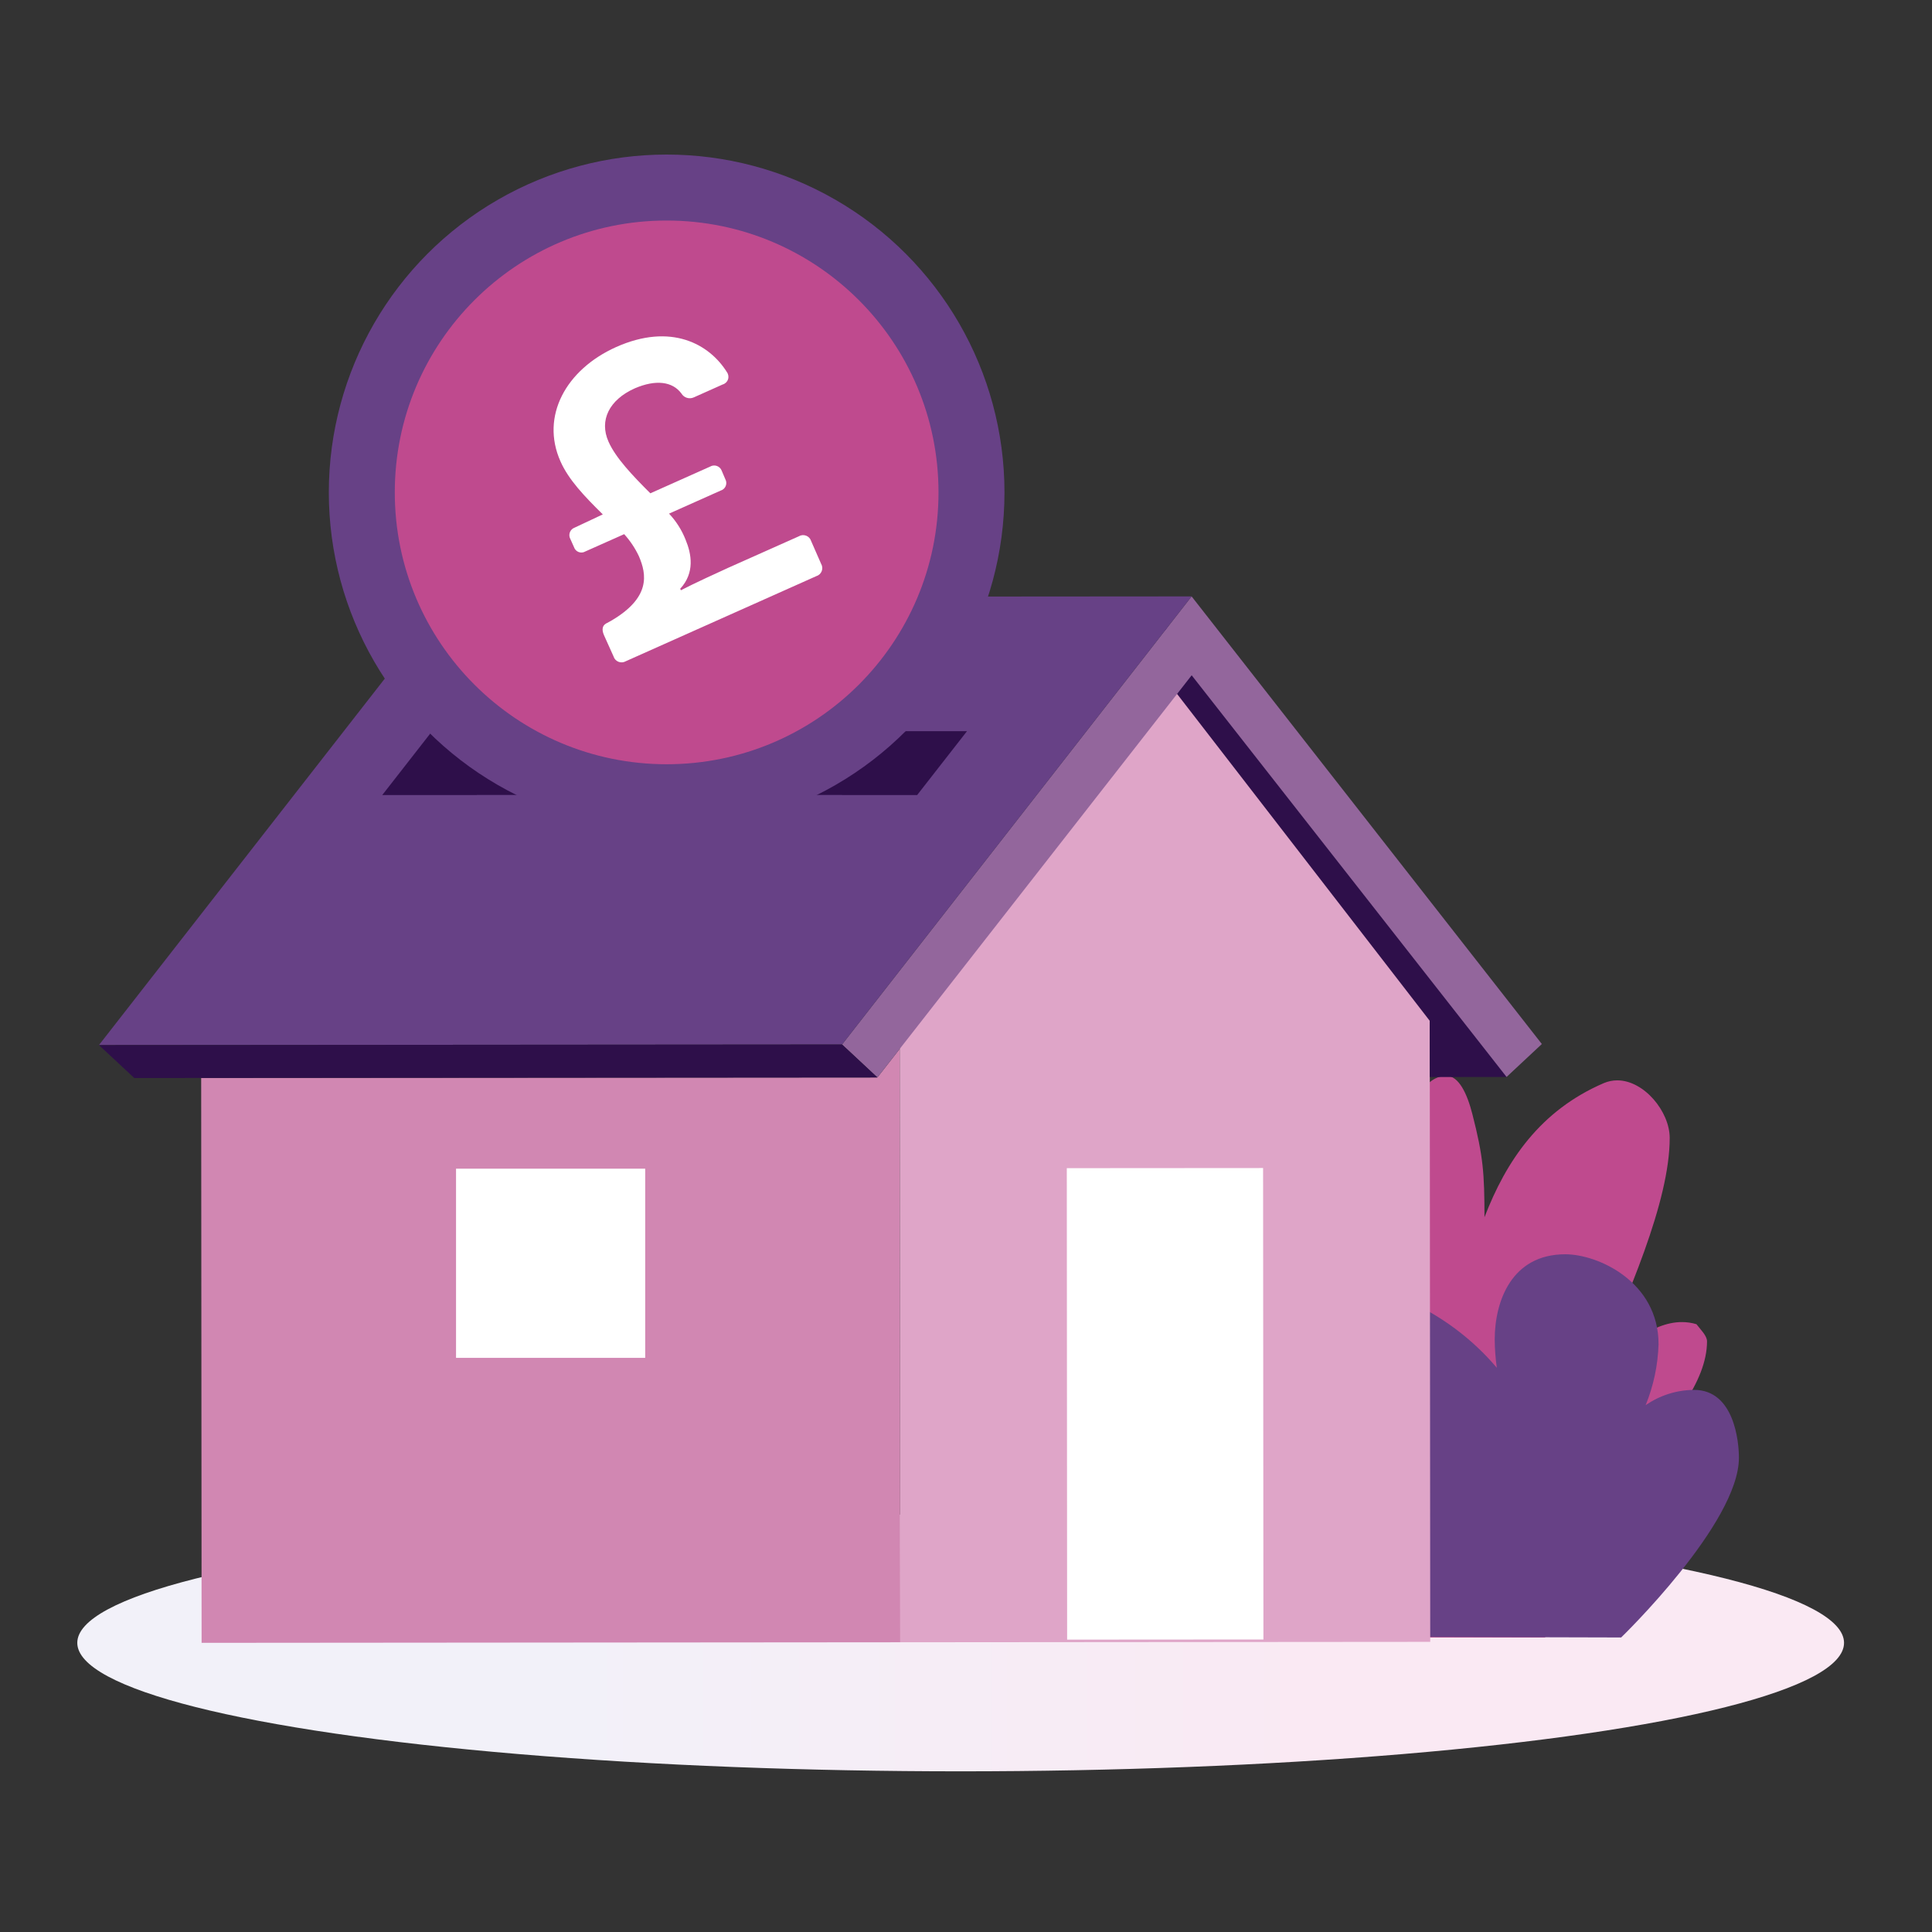
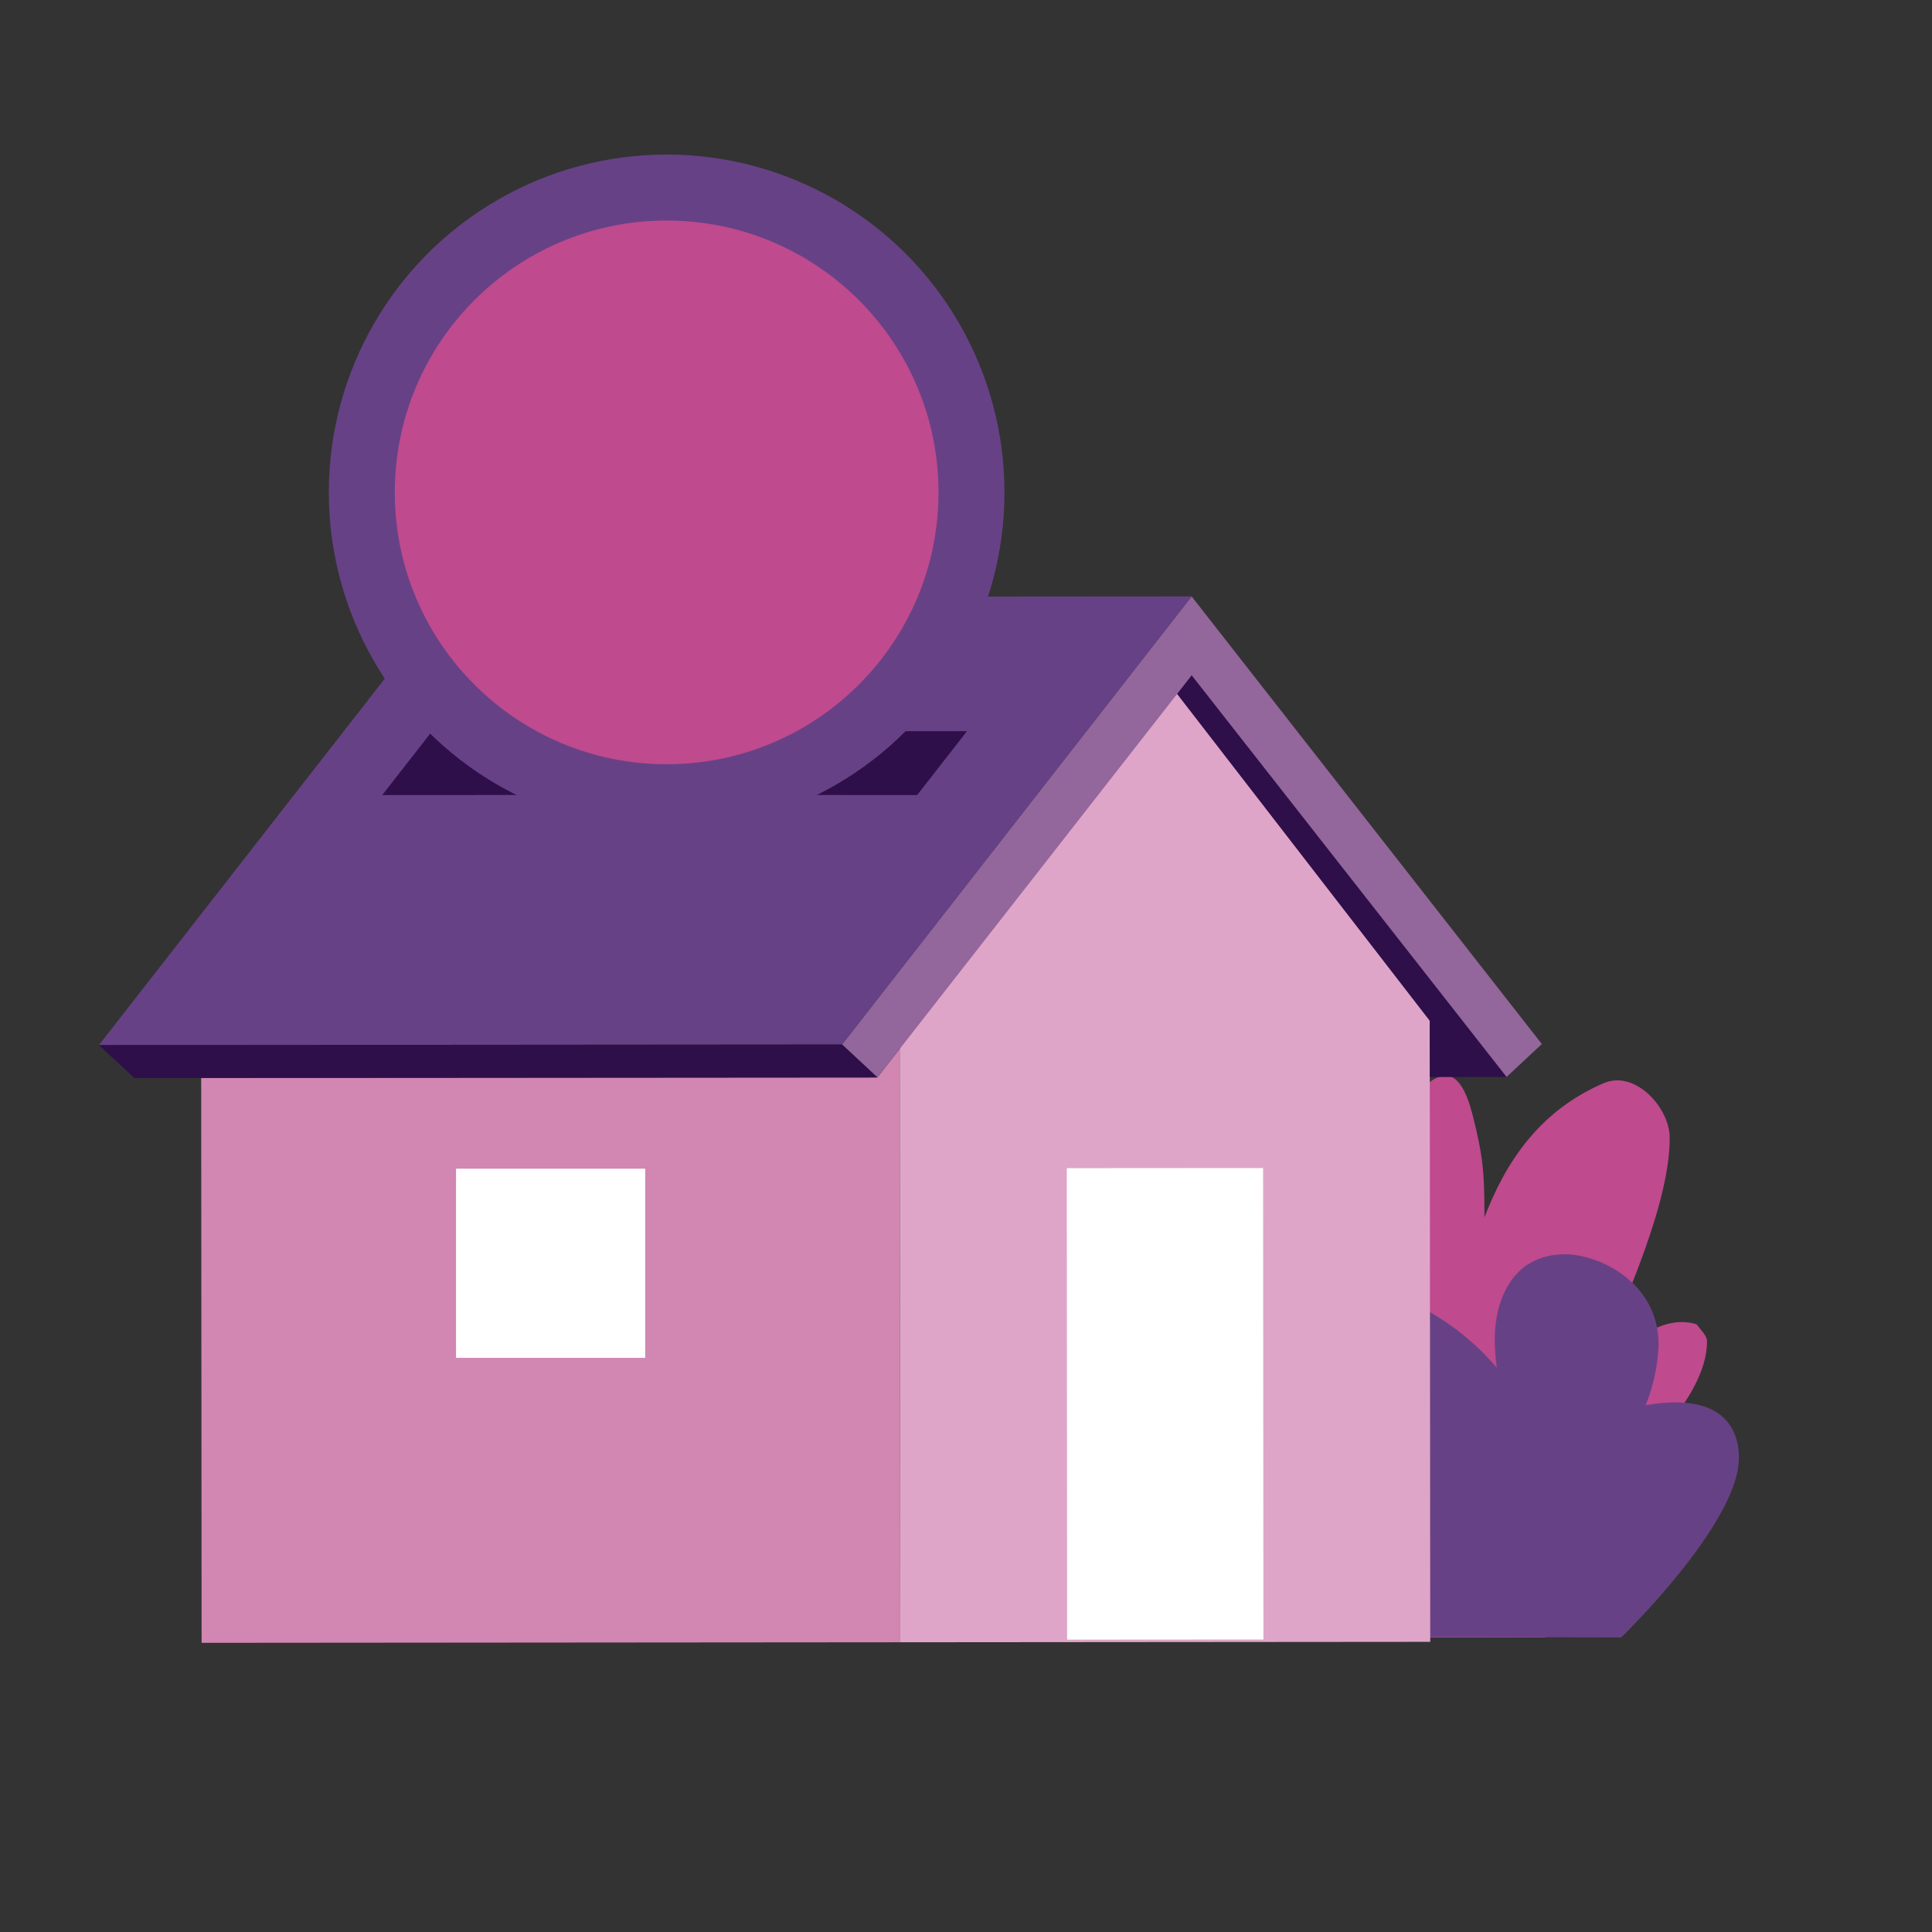
<svg xmlns="http://www.w3.org/2000/svg" width="300px" height="300px" viewBox="0 0 300 300" version="1.1">
  <rect x="0" y="0" width="300" height="300" fill="#333333" stroke="none" />
  <title>3. Illustrations/300px/Money/Mortgages/Mortgage</title>
  <defs>
    <linearGradient x1="0%" y1="50%" x2="100%" y2="50%" id="linearGradient-1">
      <stop stop-color="#F2F1F9" offset="27%" />
      <stop stop-color="#FAE9F3" offset="71%" />
    </linearGradient>
  </defs>
  <g id="3️⃣-Illustrations" stroke="none" stroke-width="1" fill="none" fill-rule="evenodd">
    <g id="3.-Illustrations/300px/Money/Mortgages/Mortgage">
      <rect id="Container-L" x="0" y="0" width="300" height="300" />
      <g id="3.-Illustrations/300px/Mortgages" transform="translate(12, 24)" fill-rule="nonzero">
-         <ellipse id="Oval" fill="url(#linearGradient-1)" cx="137.171" cy="231.099" rx="137.171" ry="19.951" />
        <path d="M227.888,230.266 L208.167,230.266 C208.167,230.266 189.191,196.806 189.191,178.345 C189.191,173.907 189.191,167.224 194.286,167.224 C198.252,167.224 198.822,169.952 203.621,180.196 C203.445,178.005 203.358,175.781 203.358,173.524 C203.358,166.413 204.826,143.055 212.594,143.055 C214.511,143.055 215.815,145.794 216.636,149.026 C218.324,155.6 218.499,158.163 218.51,165.011 C221.884,156.246 227.154,148.445 237.015,144.194 C237.679,143.908 238.395,143.759 239.119,143.756 C243.293,143.756 247.27,148.61 247.27,152.696 C247.27,162.557 240.872,177.096 234.955,190.473 C239.403,185.477 244.509,181.292 249.132,181.292 C249.908,181.286 250.68,181.397 251.422,181.621 C252.058,182.453 253.066,183.406 253.066,184.283 C253.066,190.528 247.445,197.507 240.926,203.807 C242.791,203.194 244.738,202.865 246.7,202.832 C247.214,202.812 247.71,203.018 248.06,203.395 C248.409,203.772 248.577,204.282 248.519,204.793 C248.475,208.167 227.888,230.266 227.888,230.266 Z" id="Path" fill="#BF4A8E" />
-         <path d="M239.732,230.266 L203.095,230.167 C203.095,230.167 200.553,222.049 196.729,218.455 C194.319,216.176 184.129,207.214 184.129,201.78 C184.129,200.224 185.159,199.698 186.978,199.698 C189.323,199.698 191.459,200.673 193.661,201.232 C196.107,201.866 198.499,202.69 200.816,203.697 C193.661,197.573 187.208,192.675 187.208,190.605 C187.208,189.082 189.399,187.318 192.949,187.318 C196.264,187.52 199.48,188.528 202.317,190.254 C199.03,186.167 196.389,182.07 196.389,178.783 C196.389,177.337 198.581,176.252 200.487,176.252 C203.434,176.252 213.13,179.736 220.427,188.391 C220.22,186.94 220.11,185.475 220.099,184.009 C220.099,178.06 222.717,170.763 231.055,170.763 C236.171,170.763 245.539,175.047 245.539,184.721 C245.441,187.974 244.762,191.184 243.534,194.198 C245.744,192.662 248.369,191.833 251.061,191.821 C257.262,191.821 258.018,199.808 258.018,202.339 C258.051,212.55 239.732,230.266 239.732,230.266 Z" id="Path" fill="#674186" style="mix-blend-mode: multiply;" />
+         <path d="M239.732,230.266 L203.095,230.167 C203.095,230.167 200.553,222.049 196.729,218.455 C194.319,216.176 184.129,207.214 184.129,201.78 C184.129,200.224 185.159,199.698 186.978,199.698 C189.323,199.698 191.459,200.673 193.661,201.232 C196.107,201.866 198.499,202.69 200.816,203.697 C193.661,197.573 187.208,192.675 187.208,190.605 C187.208,189.082 189.399,187.318 192.949,187.318 C196.264,187.52 199.48,188.528 202.317,190.254 C199.03,186.167 196.389,182.07 196.389,178.783 C196.389,177.337 198.581,176.252 200.487,176.252 C203.434,176.252 213.13,179.736 220.427,188.391 C220.22,186.94 220.11,185.475 220.099,184.009 C220.099,178.06 222.717,170.763 231.055,170.763 C236.171,170.763 245.539,175.047 245.539,184.721 C245.441,187.974 244.762,191.184 243.534,194.198 C257.262,191.821 258.018,199.808 258.018,202.339 C258.051,212.55 239.732,230.266 239.732,230.266 Z" id="Path" fill="#674186" style="mix-blend-mode: multiply;" />
        <polygon id="Path" fill="#D187B2" points="19.239 143.383 124.243 143.307 127.716 138.859 127.793 231.011 19.305 231.099" />
        <polygon id="Path" fill="#DFA5C8" points="127.793 231.011 210.085 230.945 210.008 128.647 168.813 74.119 127.705 128.702" />
        <polygon id="Path" fill="#2E0F4A" points="168.813 72.672 223.199 137.642 221.939 143.23 210.019 143.241 210.008 134.509 168.824 81.229" />
        <polygon id="Path" fill="#93669C" points="124.243 143.307 173.042 80.857 221.939 143.23 227.417 138.114 173.031 68.608 118.754 138.19" />
        <polygon id="Path" fill="#674186" points="173.031 68.608 57.64 68.695 3.364 138.278 118.754 138.19" />
        <polygon id="Path" fill="#2E0F4A" points="118.754 138.19 3.364 138.278 8.853 143.394 124.243 143.307" />
        <rect id="Rectangle" fill="#FFFFFF" transform="translate(168.918, 193.987) rotate(179.96) translate(-168.918, -193.987) " x="153.678" y="157.383" width="30.48" height="73.209" />
        <rect id="Rectangle" fill="#FFFFFF" x="58.813" y="157.473" width="29.374" height="29.374" />
        <polygon id="Path" fill="#2E0F4A" points="130.411 99.46 138.157 89.534 55.099 89.534 47.353 99.46" />
        <circle id="Oval" fill="#674186" style="mix-blend-mode: multiply;" cx="91.517" cy="52.458" r="52.458" />
        <circle id="Oval" fill="#BF4A8E" cx="91.517" cy="52.458" r="42.214" />
        <rect id="Rectangle" fill="#674186" x="62.045" y="99.46" width="56.709" height="16.171" />
-         <path d="M83.267,77.92 L81.788,74.633 C81.404,73.757 81.547,73.143 82.095,72.826 L82.829,72.431 C89.063,68.816 88.427,65.211 87.211,62.374 C86.622,61.123 85.85,59.968 84.921,58.944 L78.895,61.628 C78.58,61.816 78.196,61.85 77.852,61.72 C77.509,61.59 77.243,61.31 77.131,60.96 L76.562,59.689 C76.387,59.37 76.361,58.99 76.492,58.65 C76.623,58.31 76.897,58.045 77.241,57.925 L81.602,55.876 C78.742,53.061 76.277,50.475 75.028,47.637 C71.905,40.625 75.882,33.394 83.65,29.899 C92.229,26.065 98.178,29.45 100.884,33.8 C101.117,34.129 101.174,34.55 101.039,34.929 C100.904,35.308 100.593,35.598 100.205,35.706 L95.746,37.7 C95.041,38.028 94.202,37.767 93.807,37.098 C92.415,35.224 89.819,34.906 86.576,36.298 C82.577,38.084 81.021,41.283 82.489,44.581 C83.585,47.079 86.236,49.862 88.986,52.601 L98.255,48.459 C98.575,48.267 98.965,48.227 99.317,48.353 C99.669,48.478 99.947,48.754 100.074,49.106 L100.622,50.398 C100.807,50.726 100.832,51.121 100.689,51.47 C100.546,51.818 100.25,52.082 99.887,52.184 L91.889,55.756 C92.999,56.934 93.873,58.314 94.464,59.821 C95.374,62.012 95.921,64.937 93.621,67.424 L93.73,67.654 C95.472,66.734 99.964,64.663 101.071,64.17 L112.027,59.284 C112.371,59.073 112.794,59.034 113.171,59.177 C113.549,59.321 113.838,59.632 113.955,60.018 L115.5,63.546 C115.706,63.891 115.741,64.312 115.596,64.686 C115.45,65.061 115.14,65.348 114.755,65.463 L85.173,78.676 C84.828,78.878 84.408,78.909 84.036,78.762 C83.664,78.614 83.381,78.304 83.267,77.92 Z" id="Path" fill="#FFFFFF" />
      </g>
    </g>
  </g>
</svg>